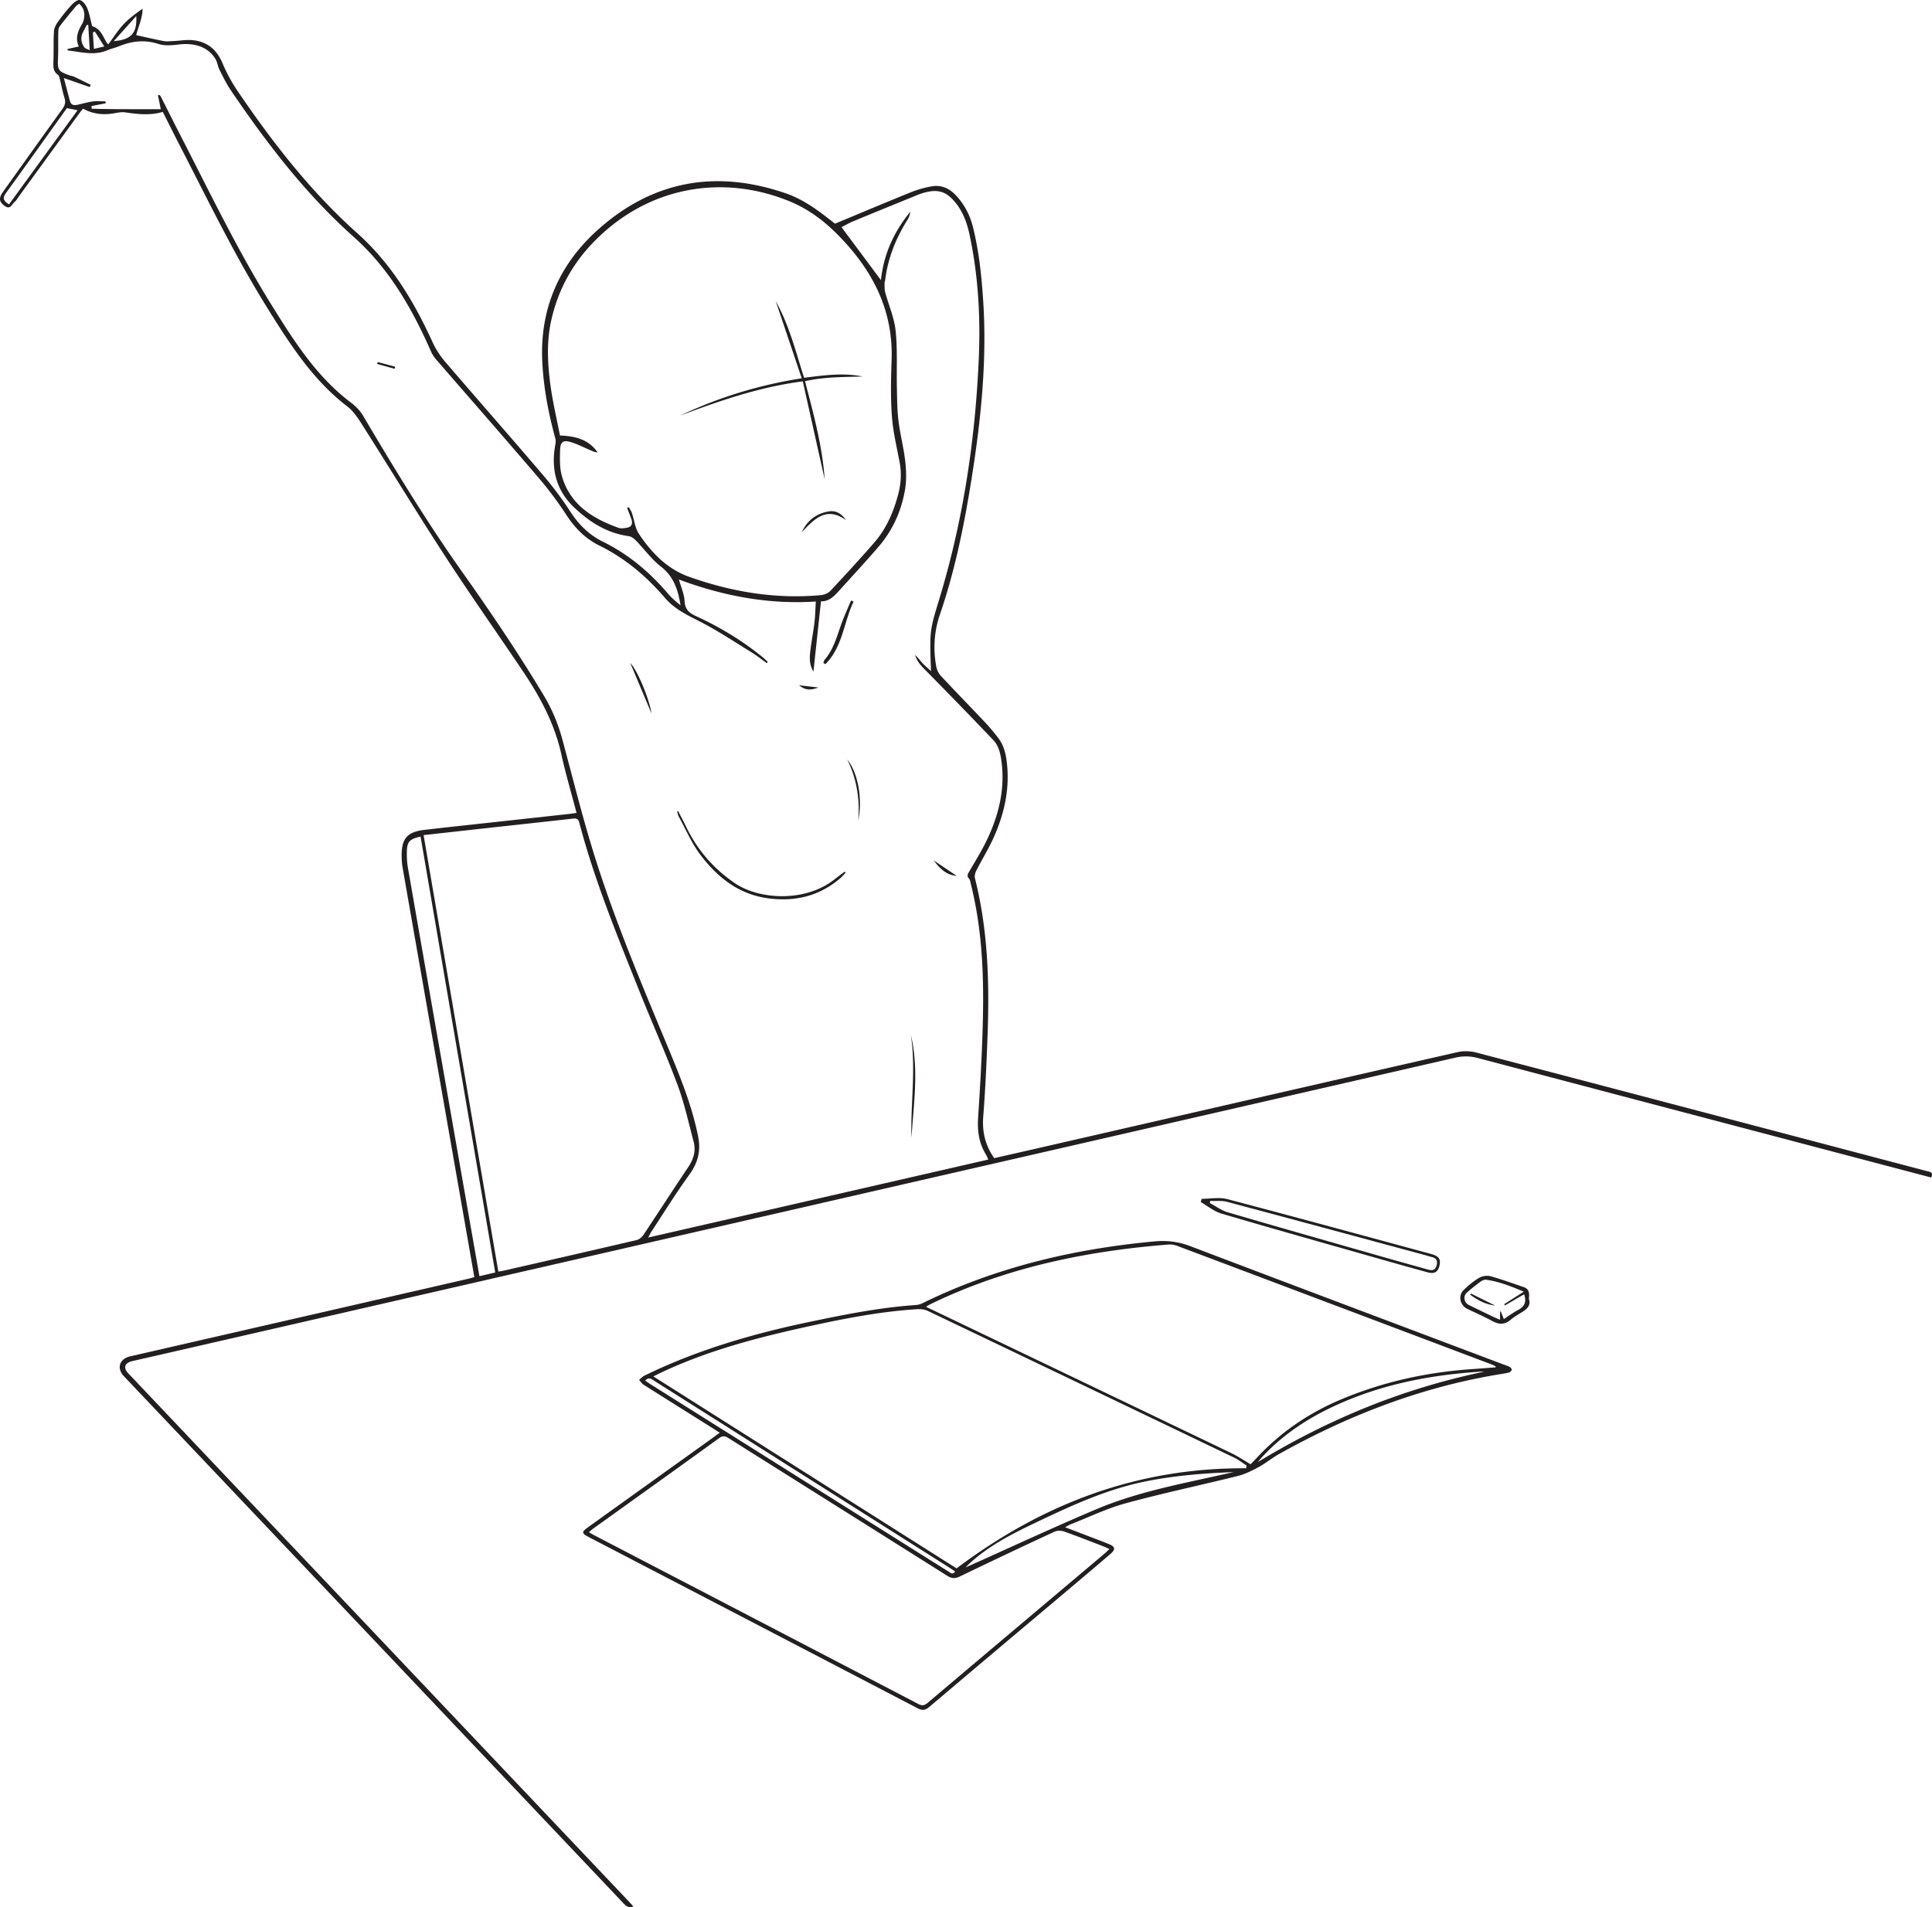
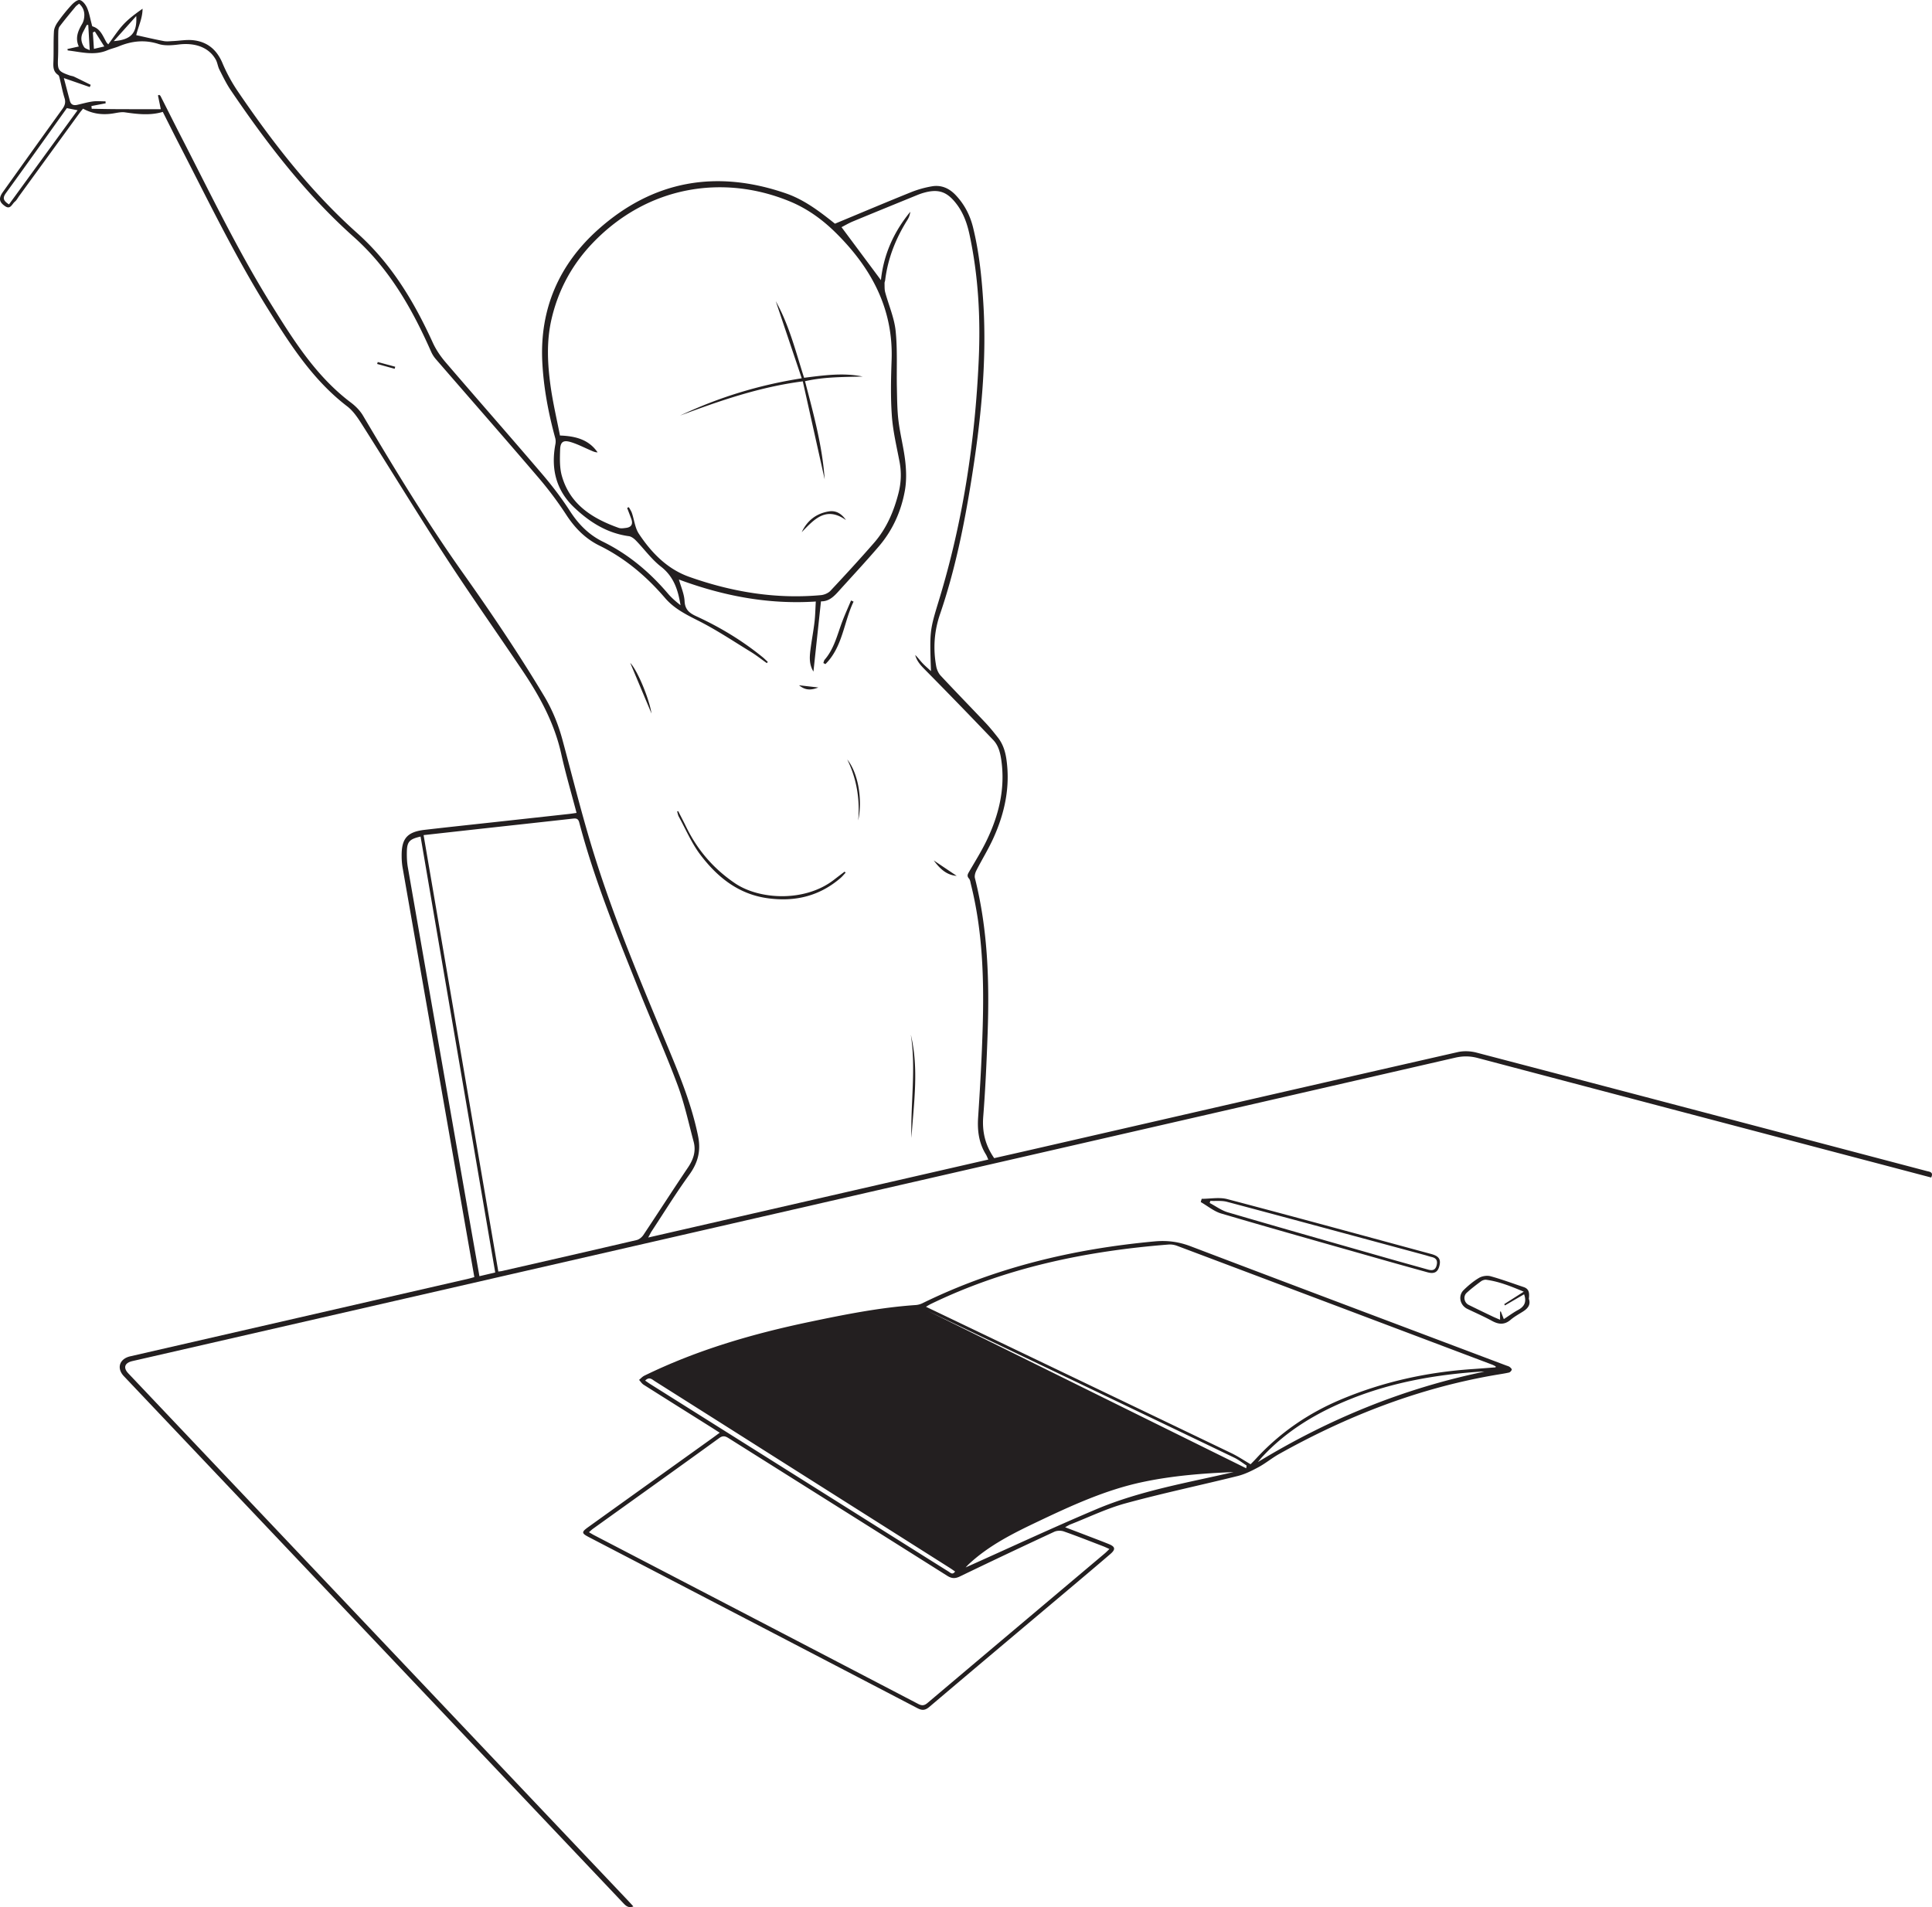
<svg xmlns="http://www.w3.org/2000/svg" width="363.628" height="358.992">
  <defs>
    <clipPath id="a">
      <path d="M0 433.008h363.629V792H0Zm0 0" />
    </clipPath>
  </defs>
  <g clip-path="url(#a)" transform="translate(-.001 -433.008)">
    <path fill="#231f20" d="M19.629 441.754c-.656-1.043-1.215-1.926-1.774-2.813-.125.059-.253.114-.378.172.066.992.128 1.989.203 3.098a212.02 212.02 0 0 1 1.949-.457zm-3.016-4.05c-.093-.005-.187-.005-.277-.005-.238.453-.473.906-.707 1.36-.512.984-.363 1.949.215 2.82.183.281.656.375 1.043.578l-.274-4.754zm4.797 3.046c3.293-.258 4.422-1.523 4.235-4.723-1.415 1.575-2.82 3.149-4.235 4.723zM1.695 471.484c4.297-5.902 8.578-11.78 12.907-17.722-.782-.157-1.383-.274-2.016-.399-3.82 5.336-7.613 10.676-11.461 15.977-.605.836-.625 1.398.57 2.144zm77.461 119c-2.074.473-2.539.961-2.578 2.825-.02.992.016 2.007.188 2.984 3.937 22.605 7.902 45.207 11.859 67.812l1.61 9.133c1.015-.234 1.933-.453 2.972-.695-4.691-27.406-9.371-54.727-14.05-82.059zm.57-.273c4.708 27.484 9.387 54.809 14.067 82.152.363-.05.52-.058.672-.093 8.46-1.934 16.918-3.864 25.367-5.836.473-.11.977-.532 1.258-.946 2.816-4.222 5.555-8.492 8.39-12.699 1.028-1.516 1.551-3.078 1.075-4.86-.961-3.585-1.743-7.245-3.035-10.71-2.192-5.88-4.77-11.61-7.098-17.442-4.192-10.507-8.516-20.972-11.399-31.949-.222-.847-.707-.777-1.34-.707-5.68.637-11.367 1.254-17.05 1.879-3.57.395-7.14.793-10.906 1.211zm38.31-61.594c.109-.047.214-.094.323-.14.196.37.45.722.582 1.117.442 1.3.575 2.789 1.305 3.89 2.375 3.586 5.356 6.653 9.512 8.121 8.004 2.833 16.246 4.211 24.762 3.43.617-.058 1.359-.37 1.777-.812 2.789-2.977 5.55-5.977 8.226-9.051 2.356-2.707 3.727-5.942 4.602-9.399.484-1.93.555-3.859.184-5.824-.543-2.867-1.235-5.734-1.446-8.633-.254-3.496-.175-7.027-.05-10.539.343-9.695-3.86-17.382-10.516-23.96-2.48-2.454-5.324-4.52-8.574-5.868-12.63-5.238-26.883-2.918-37.145 7.778-3.89 4.054-6.508 8.851-7.781 14.386-.953 4.145-.75 8.282-.192 12.407.434 3.195 1.184 6.347 1.79 9.468 2.964.11 5.43.766 7.082 3.172-.52 0-.938-.222-1.375-.41-1.235-.531-2.446-1.164-3.727-1.54-1.363-.394-1.902-.015-1.95 1.43-.054 1.66-.116 3.41.333 4.977 1.539 5.38 5.762 7.996 10.68 9.754.421.152.953.066 1.421.004 1-.137 1.317-.734.957-1.7-.254-.687-.52-1.37-.78-2.058zM29.73 450.953c.086-.027.168-.058.254-.086.082.074.188.137.235.227 1.23 2.422 2.437 4.855 3.68 7.273 5.562 10.805 10.816 21.774 17.253 32.114 4.192 6.738 8.418 13.43 14.899 18.312.879.66 1.715 1.508 2.27 2.445 5.945 10.055 12.011 20.032 18.765 29.567 5.371 7.574 10.555 15.258 15.324 23.222 1.555 2.594 2.676 5.352 3.461 8.27 1.95 7.219 3.742 14.484 5.969 21.617 3.87 12.418 8.953 24.395 13.945 36.39 2.246 5.4 4.43 10.786 5.602 16.56.562 2.78-.016 5.015-1.66 7.28-2.485 3.43-4.711 7.04-7.04 10.579-.207.308-.367.652-.69 1.238l64.015-14.68c-.203-.437-.293-.703-.434-.933-1.344-2.16-1.648-4.496-1.48-7.016.379-5.703.699-11.418.863-17.133.254-8.976-.023-17.922-2.215-26.703-.098-.383-.137-.844-.375-1.113-.434-.488-.238-.82.023-1.27 1.122-1.937 2.313-3.84 3.286-5.851 2.304-4.766 3.539-9.754 2.789-15.106-.2-1.425-.532-2.804-1.52-3.843-4.133-4.332-8.3-8.63-12.508-12.895-.918-.934-1.855-1.797-2.183-3.117.492.469.886 1.02 1.344 1.512.453.488.968.918 1.62 1.527-.253-7.582-.253-7.582 1.512-13.387 4.496-14.734 6.79-29.851 7.477-45.207.355-7.922-.067-15.836-1.746-23.633-.45-2.093-1.16-4.07-2.492-5.785-1.743-2.25-3.36-2.805-6.098-2.035-.422.117-.84.27-1.246.434-4.035 1.648-8.07 3.289-12.098 4.96-.797.333-1.547.778-2.144 1.083l7.418 9.968c.511-4.886 2.457-9.125 5.523-12.867a3.575 3.575 0 0 1-.512 1.488c-2.203 3.5-3.707 7.254-4.214 11.38-.024.199-.125.394-.118.585.016.567-.023 1.156.121 1.692.653 2.425 1.707 4.8 1.965 7.261.371 3.559.157 7.18.239 10.774.046 2.074.05 4.16.304 6.21.32 2.579 1 5.11 1.281 7.688.196 1.801.231 3.692-.093 5.465-.703 3.867-2.301 7.414-4.875 10.426-2.442 2.855-5.008 5.605-7.524 8.394-.918 1.024-1.867 2.008-3.382 1.97-.477 4.44-.942 8.769-1.418 13.222-.829-1.344-.735-2.73-.563-4.102.219-1.742.555-3.472.762-5.218.148-1.247.164-2.508.246-3.868-9.055.59-17.531-1.09-25.766-4.14.38 1.355 1 2.71 1.07 4.093.083 1.649 1 2.27 2.254 2.844 4.454 2.051 8.614 4.574 12.422 7.668.344.278.657.602.985.903a11.26 11.26 0 0 1-.188.226c-.996-.703-1.953-1.465-2.988-2.102-3.27-2.003-6.473-4.148-9.887-5.87-2.308-1.165-4.57-2.294-6.258-4.262-3.503-4.086-7.52-7.5-12.375-9.887-2.652-1.309-4.617-3.309-6.234-5.797a67.708 67.708 0 0 0-5.32-7.094c-6.367-7.449-12.828-14.816-19.242-22.222a5.712 5.712 0 0 1-.88-1.395c-3.566-8.07-7.84-15.601-14.566-21.601-9.039-8.063-16.367-17.621-23.14-27.61-.825-1.219-1.47-2.562-2.137-3.879-.305-.597-.367-1.316-.692-1.894-1.273-2.274-3.84-3.223-6.992-2.832-1.246.152-2.625.27-3.781-.102-2.602-.836-5.027-.566-7.473.446-.699.289-1.457.445-2.152.742-2.504 1.062-4.977.308-7.46.03-.02-.089-.036-.179-.056-.265.66-.148 1.32-.297 2.145-.476-.719-1.575-.168-2.914.605-4.223.18-.309.309-.66.368-1.012.191-1.074-.024-2.035-.918-2.832-.274.23-.516.38-.684.586-1.016 1.23-2.039 2.457-3 3.73-.21.282-.23.747-.238 1.13-.031 1.597.023 3.199-.047 4.796-.106 2.27.02 2.508 2.215 3.274.265.09.554.113.804.23 1.051.5 2.09 1.024 3.137 1.536-.058.14-.121.28-.18.421-1.546-.539-3.09-1.074-4.878-1.695.43 1.625.78 2.965 1.14 4.305.2.738.715.887 1.395.734.976-.222 1.941-.504 2.925-.637.782-.101 1.586-.019 2.38-.019.011.121.019.242.03.367l-2.679.516c.02.172.035.344.055.515 1.289.024 2.578.047 3.867.063 1.426.012 2.855.015 4.281.015 1.606.004 3.207.004 4.852.004-.22-1.074-.38-1.843-.536-2.613zm89.48 340.922c-.968.371-1.444-.145-1.96-.691-21.07-22.243-42.145-44.477-63.219-66.711-10.234-10.801-20.468-21.598-30.703-32.399-1.426-1.5-.867-3.277 1.188-3.754 21.203-4.867 42.406-9.73 63.609-14.597.383-.086.758-.203 1.152-.313A98266.72 98266.72 0 0 0 83 637.57c-2.414-13.789-4.836-27.574-7.246-41.36a13.018 13.018 0 0 1-.156-2.03c-.043-3.328 1.03-4.578 4.34-4.965 4.328-.5 8.664-.961 12.996-1.434 4.73-.52 9.464-1.035 14.195-1.558.426-.047.851-.118 1.387-.192-.993-3.781-2.07-7.426-2.887-11.129-1.274-5.738-4.008-10.765-7.23-15.57-4.817-7.172-9.805-14.227-14.512-21.465-5.34-8.21-10.434-16.582-15.684-24.851-.808-1.274-1.683-2.621-2.851-3.516-6.442-4.934-10.704-11.586-14.907-18.316-6.156-9.856-11.203-20.301-16.515-30.61-1.098-2.129-2.164-4.273-3.29-6.504-2.378.715-4.738.426-7.117.086-.765-.105-1.586.113-2.375.23-1.914.278-3.742.051-5.52-.925-.233.297-.464.558-.671.84-3.789 5.207-7.574 10.414-11.363 15.62-.258.356-.465.782-.797 1.048-.524.418-.817 1.515-1.781.886-1.207-.789-1.301-1.543-.473-2.699 3.719-5.207 7.434-10.418 11.18-15.605.484-.668.68-1.262.422-2.086-.372-1.18-.59-2.406-.891-3.61-.067-.261-.129-.617-.317-.742-1.011-.683-.914-1.664-.878-2.683.062-1.84-.016-3.684.093-5.516.036-.605.368-1.254.73-1.766a31.997 31.997 0 0 1 2.548-3.164c.422-.46 1.16-1.074 1.593-.965.551.137 1.102.864 1.364 1.465.41.934.574 1.977.847 2.973.051.184.082.488.192.52 1.496.453 1.93 1.812 2.601 2.976.075.129.192.23.348.41.965-1.289 1.797-2.617 2.844-3.746 1.043-1.121 2.304-2.043 3.613-2.969 0 1.829-.836 3.418-1.191 4.977 1.765.387 3.46.789 5.175 1.113.567.106 1.176.028 1.766 0 1.27-.054 2.559-.3 3.805-.156 2.636.297 4.402 1.77 5.465 4.262a31.015 31.015 0 0 0 2.84 5.258c6.581 9.683 13.734 18.921 22.5 26.75 6.456 5.765 10.742 12.917 14.269 20.664.602 1.316 1.453 2.57 2.398 3.675 6.04 7.043 12.172 14.008 18.196 21.067 1.89 2.215 3.672 4.554 5.25 7 1.59 2.46 3.535 4.422 6.148 5.707 4.817 2.37 8.828 5.738 12.29 9.812.683.801 1.5 1.492 2.343 2.16-.461-2.84-1.25-5.375-3.688-7.27-1.773-1.378-3.128-3.284-4.71-4.913-.356-.367-.856-.754-1.333-.817-4.074-.554-7.351-2.628-10.25-5.363-3.468-3.273-4.445-7.351-3.57-11.96.07-.364.067-.778-.031-1.137-1.281-4.68-2.184-9.422-2.434-14.282-.515-10.031 3.16-18.426 10.52-24.992 10.324-9.215 22.254-11.312 35.332-6.793 2.984 1.031 5.547 2.82 8.016 4.746.441.34.875.692 1.214.957 4.836-2.008 9.575-4.015 14.348-5.937a19.27 19.27 0 0 1 3.898-1.094c1.735-.3 3.223.344 4.438 1.613 1.672 1.75 2.742 3.817 3.316 6.157 1.149 4.68 1.633 9.449 1.926 14.246.684 11.21-.492 22.285-2.262 33.328-1.367 8.547-3.085 17-5.894 25.199-1.106 3.23-1.316 6.492-.711 9.812.113.625.418 1.305.844 1.762 2.781 2.985 5.633 5.906 8.433 8.871.82.871 1.578 1.809 2.317 2.75.937 1.192 1.39 2.57 1.61 4.074.757 5.208-.298 10.122-2.423 14.833-.949 2.109-2.18 4.085-3.23 6.152-.215.422-.375 1-.266 1.43 2.438 9.644 2.738 19.46 2.387 29.324-.184 5.195-.418 10.39-.824 15.574-.223 2.855.375 5.375 2.062 7.809 2.363-.536 4.813-1.086 7.258-1.649 26.66-6.113 53.316-12.242 79.988-18.312 1.114-.254 2.41-.2 3.52.093 28.238 7.395 56.465 14.84 84.691 22.282.586.156 1.39.171.899 1.234-4.95-1.305-9.895-2.61-14.84-3.91-23.512-6.196-47.024-12.387-70.528-18.594-1.425-.379-2.78-.387-4.238-.05-50.273 11.554-100.555 23.077-150.836 34.609-32.426 7.433-64.851 14.87-97.281 22.308-.309.07-.621.137-.934.215-1.386.36-1.648 1.254-.668 2.29 12.489 13.183 24.98 26.362 37.47 39.542 18.874 19.914 37.745 39.828 56.616 59.742.301.317.59.64.973 1.059" />
  </g>
-   <path fill="#231f20" d="M121.425 259.883c.394.27.71.5 1.039.703 15.906 10.008 31.816 20.008 47.726 30.012 2.777 1.746 5.55 3.492 8.332 5.23.352.215.742.703 1.242-.004-.351-.242-.664-.465-.988-.672-11.586-7.34-23.172-14.676-34.762-22.015a14307.61 14307.61 0 0 0-20.777-13.149c-.512-.324-1.02-.902-1.812-.105zm157.945-1.684c-.238 0-.477-.015-.711 0-8.266.547-16.336 1.946-24.094 5.004-6.453 2.547-12.289 5.961-17.039 11.09-.219.234-.414.492-.777.922 13.418-8.156 27.48-13.883 42.62-17.016zm-47.203 18.906c-5.739.23-11.473.676-17.117 1.875-6.899 1.461-13.262 4.375-19.583 7.38-4.664 2.214-9.289 4.5-13.12 8.07-.208.195-.395.41-.602.625 8.21-3.672 16.308-7.45 24.531-10.93 8.281-3.508 17.149-5.004 25.89-7.02zm-23.36 14.48c-.472-.21-.824-.382-1.187-.522-2.465-.942-4.918-1.918-7.406-2.79-.528-.183-1.278-.164-1.782.067a1294.223 1294.223 0 0 0-17.773 8.414c-.91.437-1.547.398-2.395-.137-13.656-8.62-27.336-17.21-41.004-25.816-.636-.403-1.105-.672-1.89-.102-7.899 5.723-15.84 11.39-23.766 17.078-.242.172-.453.387-.758.649.375.215.641.383.914.527 20.352 10.59 40.711 21.18 61.055 31.793.719.375 1.164.324 1.781-.203 11.114-9.398 22.243-18.773 33.368-28.156.261-.223.5-.473.843-.801zm72.684-34.194a3.04 3.04 0 0 1 .031-.18c-.23-.113-.453-.25-.691-.336-19.754-7.457-39.504-14.914-59.262-22.352-.504-.191-1.094-.296-1.629-.253-15.547 1.23-30.629 4.34-44.77 11.203-.257.125-.5.28-.894.511.781.375 1.387.664 1.996.954 18.5 8.863 37 17.722 55.488 26.601 1.207.578 2.325 1.336 3.63 2.098-.176.07-.087.062-.036.011a32.63 32.63 0 0 0 1.09-1.117c4.516-4.898 9.867-8.55 16.027-11.129 7.91-3.316 16.137-5.109 24.664-5.687 1.453-.098 2.903-.215 4.356-.324zm-46.934 19c.02-.176.043-.348.067-.52-.774-.496-1.5-1.086-2.32-1.48a31402.83 31402.83 0 0 0-57.657-27.614c-.578-.277-1.305-.379-1.95-.34-6.722.418-13.315 1.672-19.89 3.102-9.785 2.121-19.457 4.598-28.55 8.918-.375.18-.743.367-1.286.637 19.223 12.172 38.262 24.23 57.067 36.136 16.21-12.214 34.136-18.98 54.52-18.84zm-34.09 11.097c1.61.617 3.016 1.149 4.418 1.688 1.27.488 2.543.965 3.801 1.476 1.227.496 1.32.996.309 1.868-2.578 2.214-5.18 4.406-7.778 6.597-8.777 7.395-17.566 14.778-26.316 22.2-.777.656-1.351.687-2.219.234-20.597-10.742-41.207-21.461-61.812-32.184-1.438-.746-1.461-.969-.156-1.906 7.828-5.621 15.664-11.234 23.496-16.848.379-.273.75-.554 1.25-.918-.676-.433-1.203-.773-1.735-1.11-4.195-2.636-8.398-5.269-12.586-7.925-.34-.215-.57-.601-.855-.906.324-.266.613-.61.98-.79 9.875-4.831 20.325-7.87 31.047-10.12 6.621-1.387 13.239-2.715 20-3.18a3.5 3.5 0 0 0 1.262-.324c13.828-6.785 28.523-10.262 43.797-11.664 2.379-.215 4.52.082 6.75.933 19.77 7.52 39.566 14.961 59.355 22.426.223.086.473.14.66.278.176.128.434.394.399.519-.07.219-.313.488-.524.535-.898.203-1.808.328-2.714.485-14.426 2.496-27.848 7.742-40.575 14.863-1.324.742-2.504 1.734-3.836 2.453-1.246.676-2.558 1.332-3.921 1.672-7.02 1.746-14.106 3.234-21.082 5.137-3.567.972-6.946 2.62-10.407 3.976-.277.106-.531.277-1.008.535m27.329-61.433c-.036.132-.075.265-.11.398 1.137.598 2.211 1.406 3.418 1.758 9.895 2.898 19.813 5.715 29.727 8.547 2.652.758 5.308 1.492 7.965 2.234.746.211 1.34.137 1.582-.758.23-.855.011-1.402-.895-1.609-.469-.11-.922-.27-1.387-.395-12.382-3.343-24.761-6.699-37.16-10-.992-.261-2.09-.125-3.14-.175zm-1.621-.387c1.605 0 3.3-.34 4.804.05 12.824 3.372 25.613 6.872 38.414 10.34 1.418.387 1.82.989 1.532 2.192-.286 1.203-.954 1.602-2.239 1.25a1073.28 1073.28 0 0 1-9.804-2.746c-9.68-2.754-19.372-5.477-29.024-8.32-1.379-.407-2.578-1.426-3.863-2.16.058-.204.12-.403.18-.606m60.679 17.969c-1.254.726-2.426 1.41-3.601 2.093a7.616 7.616 0 0 0-.137-.238c1.168-.742 2.336-1.488 3.676-2.347-2.395-1.004-4.63-1.907-7.047-2.239-.32-.047-.738.094-1.004.29-.926.687-1.852 1.39-2.7 2.171-.699.649-.472 1.844.38 2.266a313.8 313.8 0 0 0 4.523 2.191c.434.207.887.387 1.387.606v-1.54c.047-.007.093-.015.14-.027.18.457.36.914.567 1.446.953-.618 1.785-1.239 2.691-1.727 1.196-.645 1.637-1.523 1.125-2.945zm.899.855c.394 1.133-.223 1.84-1.149 2.418-.777.488-1.594.938-2.285 1.527-1.152.981-2.242.895-3.496.211-1.504-.82-3.082-1.511-4.629-2.253-1.41-.676-1.82-2.47-.71-3.56.878-.858 1.843-1.67 2.898-2.292.59-.344 1.5-.484 2.152-.305 2.11.578 4.168 1.348 6.246 2.043 1.105.367 1.074 1.25.973 2.211M127.64 152.68c.495.976 1.011 1.945 1.488 2.933 2.125 4.367 5.14 7.89 9.207 10.653 4.609 3.129 13.187 3.574 18.632-.66.66-.512 1.325-1.016 1.989-1.524l.207.184c-.317.336-.606.699-.953 1-4.016 3.468-8.692 4.547-13.868 3.797-5.43-.79-9.363-3.993-12.52-8.157-1.647-2.172-2.737-4.765-4.062-7.176-.164-.292-.21-.648-.312-.976.062-.023.125-.05.191-.074m43.789 42.086c1.551 6.476.543 12.964.114 19.445-.18-6.48.886-12.965-.114-19.445m-16.464-69.961c.082-.211.113-.465.253-.625 1.805-2.098 2.383-4.75 3.329-7.243.5-1.316 1.086-2.601 1.632-3.902.16.07.317.145.477.215-1.867 3.875-2.031 8.52-5.3 11.762-.134-.07-.263-.137-.391-.207m-32.34 9.508c-1.356-3.22-2.664-6.336-4.004-9.524 1.312 1.324 3.547 6.637 4.004 9.524m38.902 20.125c.336-4.004-.281-7.84-2.062-11.47 1.996 2.45 2.933 7.427 2.062 11.47m18.531 10.433c-1.984-.152-3.215-1.43-4.32-2.906 1.43.96 2.86 1.922 4.32 2.906M71.096 68.148c1.098.297 2.196.59 3.29.887l-.106.387c-1.102-.3-2.2-.606-3.297-.91.04-.121.078-.242.113-.364m82.926 61.266c-1.422.559-2.492.524-3.629-.418 1.23.14 2.282.262 3.63.418m-26.016-51.187c7.214-3.41 14.761-5.743 22.89-7.016-1.668-4.95-3.277-9.73-4.887-14.512 2.52 4.492 3.747 9.461 5.329 14.414 3.68-.457 7.34-.992 11.02-.234-3.61.105-7.227.05-10.845.879 1.598 6.144 3.266 12.191 3.703 18.484a86475.74 86475.74 0 0 1-4.12-18.457c-8.18 1.063-15.657 3.668-23.09 6.442m22.89 21.945c1.016-2.164 2.715-3.512 5.086-3.902 1.356-.227 2.418.421 3.238 1.628-3.793-2.687-5.992-.101-8.324 2.274" />
-   <path fill="#231f20" d="M276.858 243.504c1.52.75 3.043 1.504 4.563 2.258-1.797-.196-3.305-1.016-4.711-2.043.047-.074.097-.145.148-.215" />
+   <path fill="#231f20" d="M121.425 259.883c.394.27.71.5 1.039.703 15.906 10.008 31.816 20.008 47.726 30.012 2.777 1.746 5.55 3.492 8.332 5.23.352.215.742.703 1.242-.004-.351-.242-.664-.465-.988-.672-11.586-7.34-23.172-14.676-34.762-22.015a14307.61 14307.61 0 0 0-20.777-13.149c-.512-.324-1.02-.902-1.812-.105zm157.945-1.684c-.238 0-.477-.015-.711 0-8.266.547-16.336 1.946-24.094 5.004-6.453 2.547-12.289 5.961-17.039 11.09-.219.234-.414.492-.777.922 13.418-8.156 27.48-13.883 42.62-17.016zm-47.203 18.906c-5.739.23-11.473.676-17.117 1.875-6.899 1.461-13.262 4.375-19.583 7.38-4.664 2.214-9.289 4.5-13.12 8.07-.208.195-.395.41-.602.625 8.21-3.672 16.308-7.45 24.531-10.93 8.281-3.508 17.149-5.004 25.89-7.02zm-23.36 14.48c-.472-.21-.824-.382-1.187-.522-2.465-.942-4.918-1.918-7.406-2.79-.528-.183-1.278-.164-1.782.067a1294.223 1294.223 0 0 0-17.773 8.414c-.91.437-1.547.398-2.395-.137-13.656-8.62-27.336-17.21-41.004-25.816-.636-.403-1.105-.672-1.89-.102-7.899 5.723-15.84 11.39-23.766 17.078-.242.172-.453.387-.758.649.375.215.641.383.914.527 20.352 10.59 40.711 21.18 61.055 31.793.719.375 1.164.324 1.781-.203 11.114-9.398 22.243-18.773 33.368-28.156.261-.223.5-.473.843-.801zm72.684-34.194a3.04 3.04 0 0 1 .031-.18c-.23-.113-.453-.25-.691-.336-19.754-7.457-39.504-14.914-59.262-22.352-.504-.191-1.094-.296-1.629-.253-15.547 1.23-30.629 4.34-44.77 11.203-.257.125-.5.28-.894.511.781.375 1.387.664 1.996.954 18.5 8.863 37 17.722 55.488 26.601 1.207.578 2.325 1.336 3.63 2.098-.176.07-.087.062-.036.011a32.63 32.63 0 0 0 1.09-1.117c4.516-4.898 9.867-8.55 16.027-11.129 7.91-3.316 16.137-5.109 24.664-5.687 1.453-.098 2.903-.215 4.356-.324zm-46.934 19c.02-.176.043-.348.067-.52-.774-.496-1.5-1.086-2.32-1.48a31402.83 31402.83 0 0 0-57.657-27.614zm-34.09 11.097c1.61.617 3.016 1.149 4.418 1.688 1.27.488 2.543.965 3.801 1.476 1.227.496 1.32.996.309 1.868-2.578 2.214-5.18 4.406-7.778 6.597-8.777 7.395-17.566 14.778-26.316 22.2-.777.656-1.351.687-2.219.234-20.597-10.742-41.207-21.461-61.812-32.184-1.438-.746-1.461-.969-.156-1.906 7.828-5.621 15.664-11.234 23.496-16.848.379-.273.75-.554 1.25-.918-.676-.433-1.203-.773-1.735-1.11-4.195-2.636-8.398-5.269-12.586-7.925-.34-.215-.57-.601-.855-.906.324-.266.613-.61.98-.79 9.875-4.831 20.325-7.87 31.047-10.12 6.621-1.387 13.239-2.715 20-3.18a3.5 3.5 0 0 0 1.262-.324c13.828-6.785 28.523-10.262 43.797-11.664 2.379-.215 4.52.082 6.75.933 19.77 7.52 39.566 14.961 59.355 22.426.223.086.473.14.66.278.176.128.434.394.399.519-.07.219-.313.488-.524.535-.898.203-1.808.328-2.714.485-14.426 2.496-27.848 7.742-40.575 14.863-1.324.742-2.504 1.734-3.836 2.453-1.246.676-2.558 1.332-3.921 1.672-7.02 1.746-14.106 3.234-21.082 5.137-3.567.972-6.946 2.62-10.407 3.976-.277.106-.531.277-1.008.535m27.329-61.433c-.036.132-.075.265-.11.398 1.137.598 2.211 1.406 3.418 1.758 9.895 2.898 19.813 5.715 29.727 8.547 2.652.758 5.308 1.492 7.965 2.234.746.211 1.34.137 1.582-.758.23-.855.011-1.402-.895-1.609-.469-.11-.922-.27-1.387-.395-12.382-3.343-24.761-6.699-37.16-10-.992-.261-2.09-.125-3.14-.175zm-1.621-.387c1.605 0 3.3-.34 4.804.05 12.824 3.372 25.613 6.872 38.414 10.34 1.418.387 1.82.989 1.532 2.192-.286 1.203-.954 1.602-2.239 1.25a1073.28 1073.28 0 0 1-9.804-2.746c-9.68-2.754-19.372-5.477-29.024-8.32-1.379-.407-2.578-1.426-3.863-2.16.058-.204.12-.403.18-.606m60.679 17.969c-1.254.726-2.426 1.41-3.601 2.093a7.616 7.616 0 0 0-.137-.238c1.168-.742 2.336-1.488 3.676-2.347-2.395-1.004-4.63-1.907-7.047-2.239-.32-.047-.738.094-1.004.29-.926.687-1.852 1.39-2.7 2.171-.699.649-.472 1.844.38 2.266a313.8 313.8 0 0 0 4.523 2.191c.434.207.887.387 1.387.606v-1.54c.047-.007.093-.015.14-.027.18.457.36.914.567 1.446.953-.618 1.785-1.239 2.691-1.727 1.196-.645 1.637-1.523 1.125-2.945zm.899.855c.394 1.133-.223 1.84-1.149 2.418-.777.488-1.594.938-2.285 1.527-1.152.981-2.242.895-3.496.211-1.504-.82-3.082-1.511-4.629-2.253-1.41-.676-1.82-2.47-.71-3.56.878-.858 1.843-1.67 2.898-2.292.59-.344 1.5-.484 2.152-.305 2.11.578 4.168 1.348 6.246 2.043 1.105.367 1.074 1.25.973 2.211M127.64 152.68c.495.976 1.011 1.945 1.488 2.933 2.125 4.367 5.14 7.89 9.207 10.653 4.609 3.129 13.187 3.574 18.632-.66.66-.512 1.325-1.016 1.989-1.524l.207.184c-.317.336-.606.699-.953 1-4.016 3.468-8.692 4.547-13.868 3.797-5.43-.79-9.363-3.993-12.52-8.157-1.647-2.172-2.737-4.765-4.062-7.176-.164-.292-.21-.648-.312-.976.062-.023.125-.05.191-.074m43.789 42.086c1.551 6.476.543 12.964.114 19.445-.18-6.48.886-12.965-.114-19.445m-16.464-69.961c.082-.211.113-.465.253-.625 1.805-2.098 2.383-4.75 3.329-7.243.5-1.316 1.086-2.601 1.632-3.902.16.07.317.145.477.215-1.867 3.875-2.031 8.52-5.3 11.762-.134-.07-.263-.137-.391-.207m-32.34 9.508c-1.356-3.22-2.664-6.336-4.004-9.524 1.312 1.324 3.547 6.637 4.004 9.524m38.902 20.125c.336-4.004-.281-7.84-2.062-11.47 1.996 2.45 2.933 7.427 2.062 11.47m18.531 10.433c-1.984-.152-3.215-1.43-4.32-2.906 1.43.96 2.86 1.922 4.32 2.906M71.096 68.148c1.098.297 2.196.59 3.29.887l-.106.387c-1.102-.3-2.2-.606-3.297-.91.04-.121.078-.242.113-.364m82.926 61.266c-1.422.559-2.492.524-3.629-.418 1.23.14 2.282.262 3.63.418m-26.016-51.187c7.214-3.41 14.761-5.743 22.89-7.016-1.668-4.95-3.277-9.73-4.887-14.512 2.52 4.492 3.747 9.461 5.329 14.414 3.68-.457 7.34-.992 11.02-.234-3.61.105-7.227.05-10.845.879 1.598 6.144 3.266 12.191 3.703 18.484a86475.74 86475.74 0 0 1-4.12-18.457c-8.18 1.063-15.657 3.668-23.09 6.442m22.89 21.945c1.016-2.164 2.715-3.512 5.086-3.902 1.356-.227 2.418.421 3.238 1.628-3.793-2.687-5.992-.101-8.324 2.274" />
</svg>